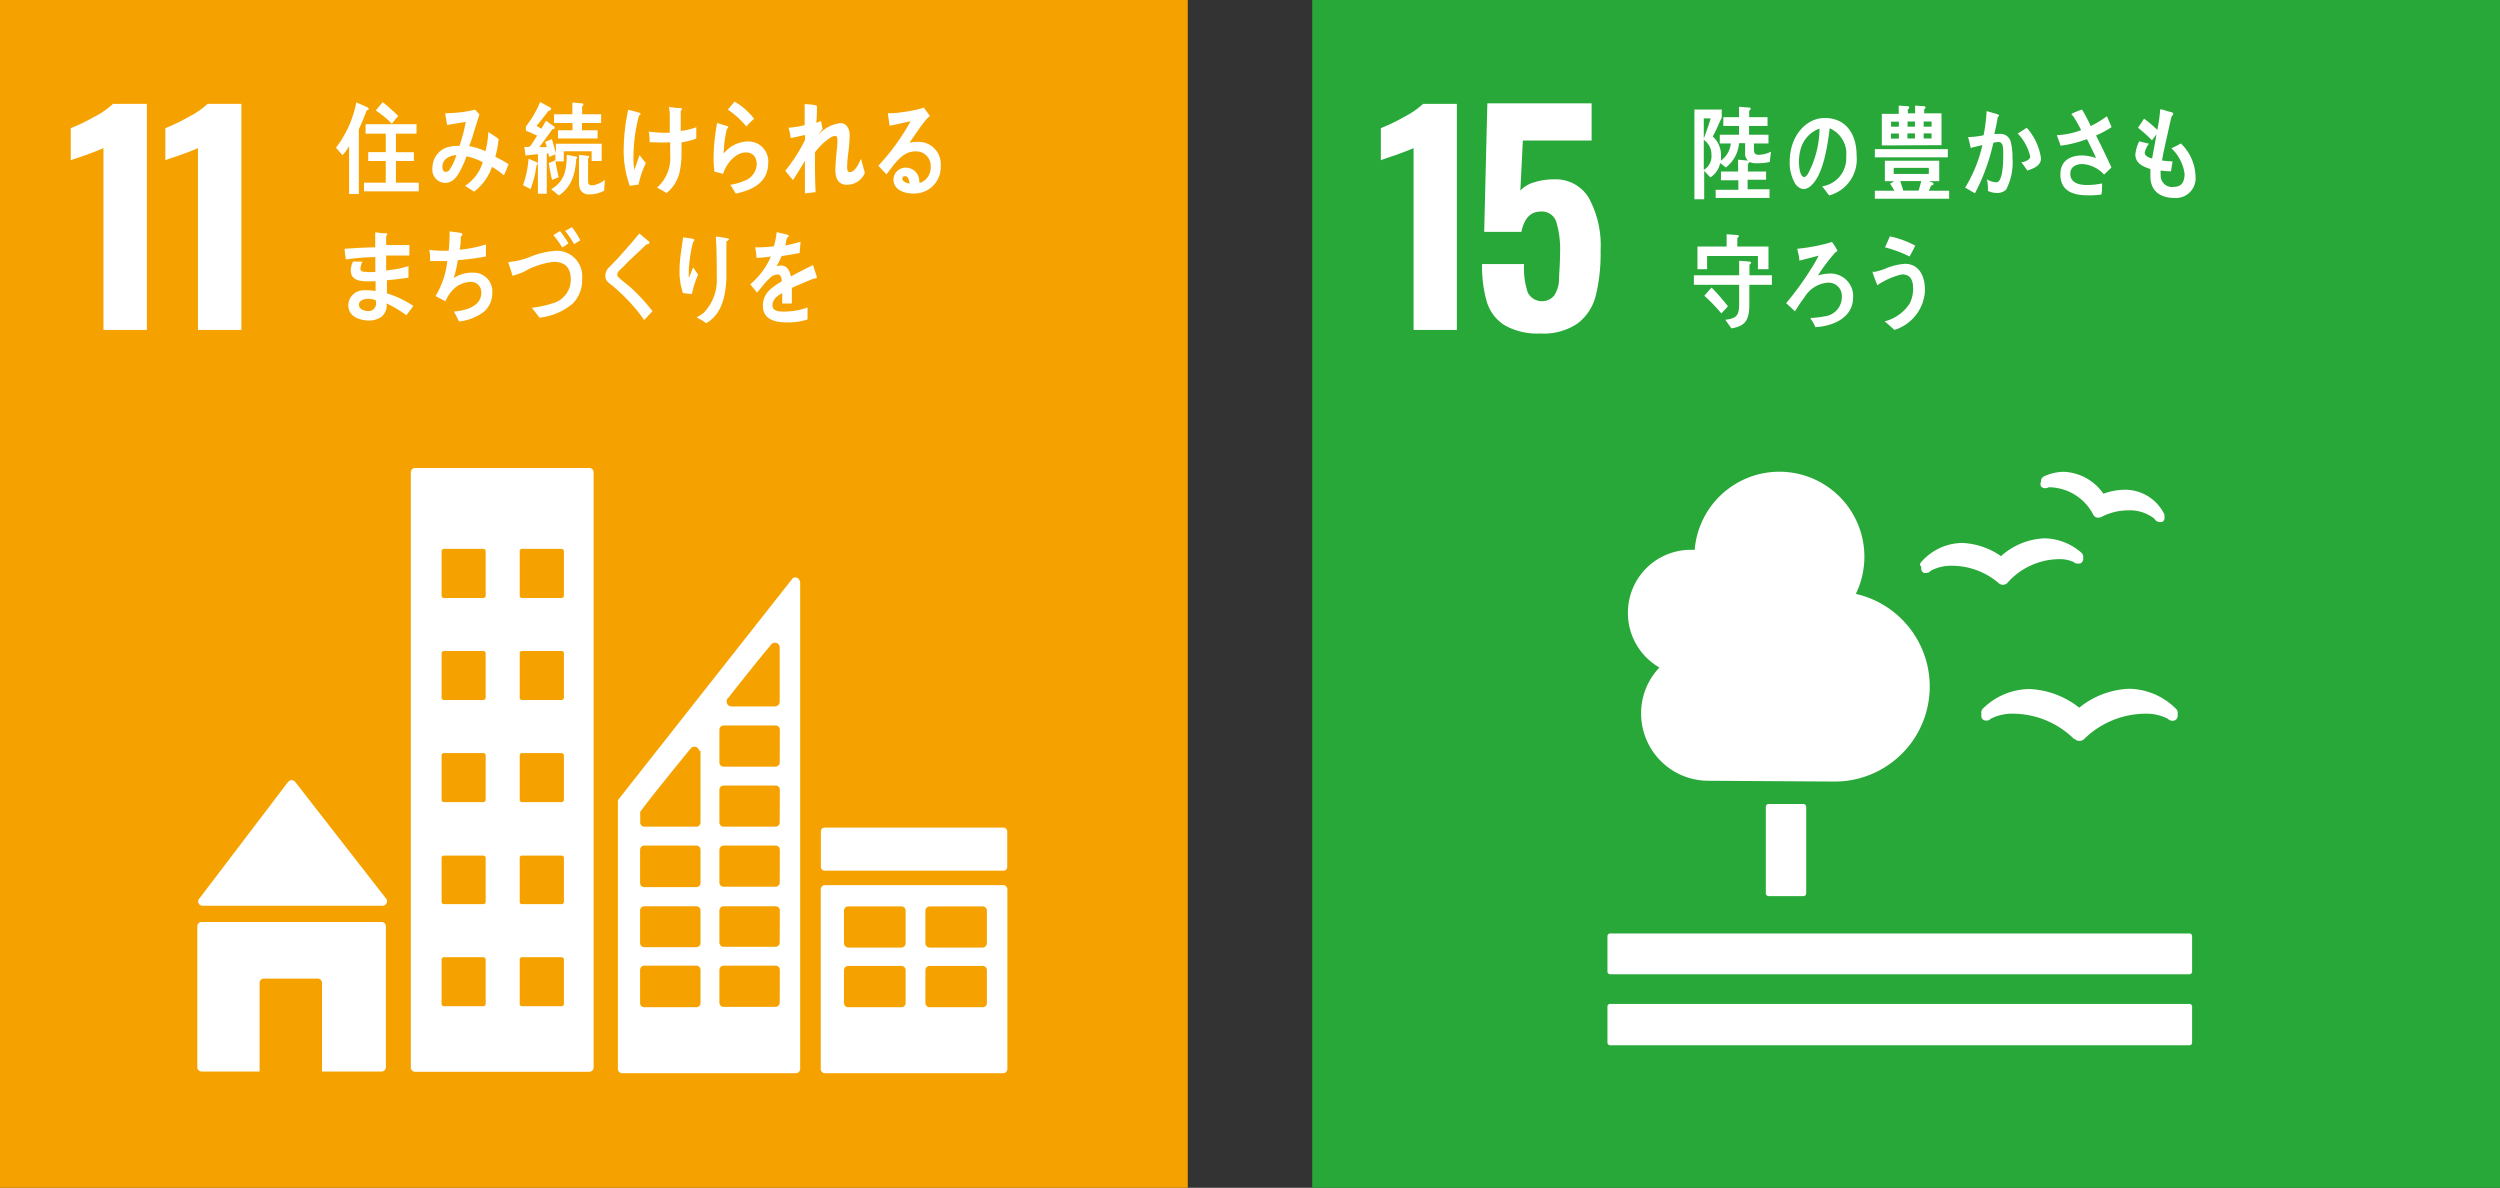
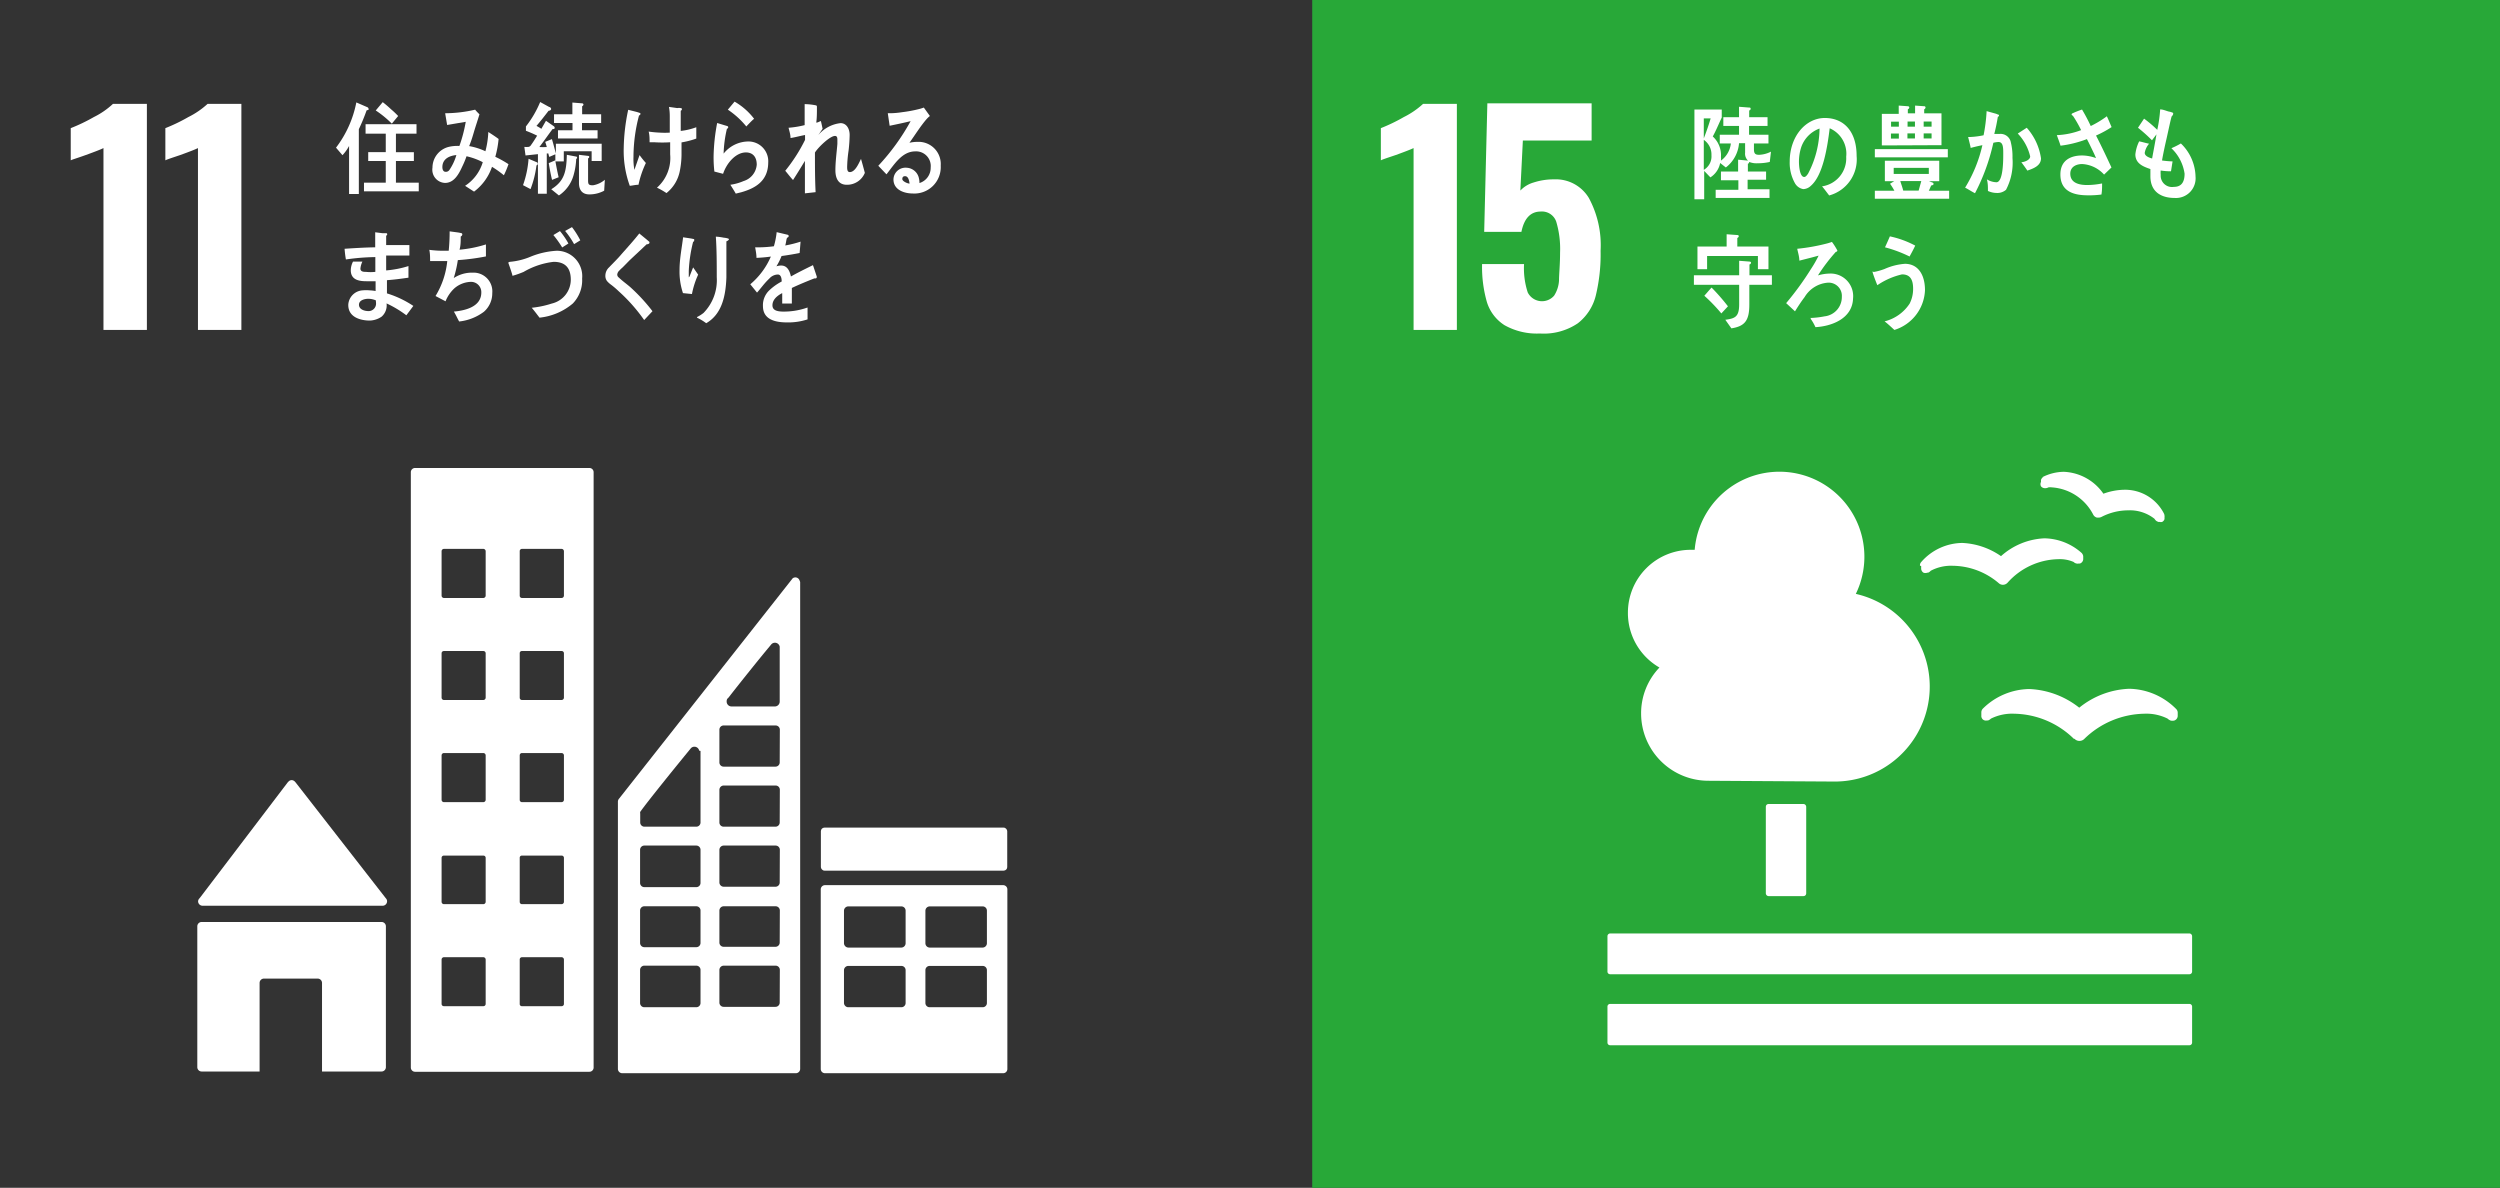
<svg xmlns="http://www.w3.org/2000/svg" width="189.43" height="90" viewBox="0 0 189.43 90">
  <rect x="0" y="0" width="189.43" height="90" fill="#333333" stroke="none" />
  <defs>
    <style>.cls-1{fill:#f5a200;}.cls-2{fill:#fff;}.cls-3{fill:#28a838;}</style>
  </defs>
  <g id="レイヤー_2" data-name="レイヤー 2">
    <g id="レイヤー_2-2" data-name="レイヤー 2">
-       <rect class="cls-1" width="90" height="90" />
      <path class="cls-2" d="M7.84,11.22c-.15.08-.6.26-1.35.53s-1,.33-1.13.4V9.71a13.27,13.27,0,0,0,1.75-.84,6,6,0,0,0,1.45-1h2.57V25H7.84Z" />
      <path class="cls-2" d="M15,11.22c-.15.08-.6.26-1.35.53-.59.2-1,.33-1.12.4V9.71a13.23,13.23,0,0,0,1.74-.84,6.29,6.29,0,0,0,1.46-1h2.56V25H15Z" />
      <path class="cls-2" d="M15.35,68.63H29a.34.34,0,0,0,.33-.34.31.31,0,0,0-.09-.22v0L22.41,59.3l-.07-.08a.36.36,0,0,0-.24-.11.34.34,0,0,0-.22.09l0,0-.07.07L15.17,68l-.1.12a.33.33,0,0,0-.06.19A.34.34,0,0,0,15.35,68.63Z" />
      <path class="cls-2" d="M28.91,69.86H15.28a.33.33,0,0,0-.33.33V80.86a.33.33,0,0,0,.33.33h4.39V74.48a.33.33,0,0,1,.33-.33h4.07a.33.33,0,0,1,.33.33v6.71h4.51a.33.33,0,0,0,.33-.33V70.19A.33.33,0,0,0,28.91,69.86Z" />
      <path class="cls-2" d="M76,67.07H62.52a.32.32,0,0,0-.33.32V81a.32.32,0,0,0,.33.32H76a.32.32,0,0,0,.33-.32V67.39a.32.32,0,0,0-.33-.32M68.62,76a.32.32,0,0,1-.33.32h-4a.33.33,0,0,1-.34-.32V73.51a.33.33,0,0,1,.34-.32h4a.32.32,0,0,1,.33.32Zm0-4.53a.33.33,0,0,1-.33.33h-4a.34.34,0,0,1-.34-.33V69a.33.33,0,0,1,.34-.32h4a.32.32,0,0,1,.33.32ZM74.78,76a.32.32,0,0,1-.33.32h-4a.32.32,0,0,1-.33-.32V73.51a.32.32,0,0,1,.33-.32h4a.32.32,0,0,1,.33.32Zm0-4.53a.33.33,0,0,1-.33.33h-4a.33.33,0,0,1-.33-.33V69a.33.33,0,0,1,.33-.32h4a.32.32,0,0,1,.33.32Z" />
      <path class="cls-2" d="M44.65,35.46H31.45a.32.32,0,0,0-.32.32V80.89a.32.32,0,0,0,.32.32h13.2a.32.32,0,0,0,.33-.32V35.78a.32.32,0,0,0-.33-.32M36.8,76.07a.17.17,0,0,1-.17.17h-3a.17.17,0,0,1-.17-.17V72.7a.18.18,0,0,1,.17-.17h3a.18.18,0,0,1,.17.17Zm0-7.73a.18.18,0,0,1-.17.17h-3a.18.18,0,0,1-.17-.17V65a.17.17,0,0,1,.17-.17h3a.17.17,0,0,1,.17.17Zm0-7.74a.18.18,0,0,1-.17.18h-3a.18.18,0,0,1-.17-.18V57.23a.18.18,0,0,1,.17-.17h3a.18.18,0,0,1,.17.17Zm0-7.73a.18.18,0,0,1-.17.17h-3a.18.18,0,0,1-.17-.17V49.5a.17.17,0,0,1,.17-.17h3a.17.17,0,0,1,.17.17Zm0-7.74a.18.18,0,0,1-.17.18h-3a.18.18,0,0,1-.17-.18V41.77a.18.18,0,0,1,.17-.18h3a.18.18,0,0,1,.17.18Zm5.93,30.94a.17.17,0,0,1-.18.17h-3a.16.16,0,0,1-.17-.17V72.7a.17.17,0,0,1,.17-.17h3a.18.18,0,0,1,.18.17Zm0-7.73a.18.18,0,0,1-.18.17h-3a.17.17,0,0,1-.17-.17V65a.16.16,0,0,1,.17-.17h3a.17.17,0,0,1,.18.17Zm0-7.74a.18.18,0,0,1-.18.18h-3a.17.17,0,0,1-.17-.18V57.23a.17.17,0,0,1,.17-.17h3a.18.18,0,0,1,.18.17Zm0-7.73a.18.18,0,0,1-.18.17h-3a.17.17,0,0,1-.17-.17V49.5a.16.16,0,0,1,.17-.17h3a.17.17,0,0,1,.18.17Zm0-7.74a.18.18,0,0,1-.18.18h-3a.17.17,0,0,1-.17-.18V41.77a.17.17,0,0,1,.17-.18h3a.18.18,0,0,1,.18.18Z" />
      <rect class="cls-2" x="62.2" y="62.71" width="14.12" height="3.26" rx="0.27" />
      <path class="cls-2" d="M60.59,44a.34.34,0,0,0-.33-.25.42.42,0,0,0-.19.06l0,0-.11.14L47,60.4l-.06.08a.37.37,0,0,0-.12.25V81a.33.33,0,0,0,.33.32H60.3a.33.33,0,0,0,.33-.32V44.11A.33.33,0,0,0,60.59,44Zm-5.46,8.94.1-.12c.88-1.13,2.38-3,3.11-3.87l.09-.11a.37.37,0,0,1,.29-.14.37.37,0,0,1,.36.3v4.16a.37.37,0,0,1-.35.37H55.42a.37.37,0,0,1-.36-.37A.41.41,0,0,1,55.13,52.91ZM53.08,76a.32.32,0,0,1-.32.32H48.82A.32.32,0,0,1,48.5,76V73.49a.32.32,0,0,1,.32-.32h3.94a.32.32,0,0,1,.32.32Zm0-4.55a.32.32,0,0,1-.32.32H48.82a.32.32,0,0,1-.32-.32V69a.32.32,0,0,1,.32-.33h3.94a.32.32,0,0,1,.32.33Zm0-4.55a.32.32,0,0,1-.32.32H48.82a.32.32,0,0,1-.32-.32V64.39a.32.32,0,0,1,.32-.32h3.94a.32.32,0,0,1,.32.32Zm0-10v5.42a.32.32,0,0,1-.32.32H48.84a.32.32,0,0,1-.33-.32v-.68a.27.27,0,0,1,0-.12.08.08,0,0,1,0,0l0,0,0,0c.5-.72,2.77-3.52,3.73-4.69l.09-.11a.36.36,0,0,1,.29-.14.37.37,0,0,1,.36.3Zm6,19.07a.32.32,0,0,1-.32.32H54.84a.32.32,0,0,1-.33-.32V73.49a.33.33,0,0,1,.33-.32h3.93a.32.32,0,0,1,.32.32Zm0-4.55a.32.32,0,0,1-.32.32H54.84a.32.32,0,0,1-.33-.32V69a.33.33,0,0,1,.33-.33h3.93a.32.32,0,0,1,.32.33Zm0-4.55a.32.32,0,0,1-.32.32H54.84a.33.33,0,0,1-.33-.32V64.39a.33.33,0,0,1,.33-.32h3.93a.32.32,0,0,1,.32.32Zm0-4.55a.32.32,0,0,1-.32.32H54.84a.32.32,0,0,1-.33-.32V59.85a.33.33,0,0,1,.33-.33h3.93a.32.32,0,0,1,.32.33Zm0-4.55a.32.32,0,0,1-.32.32H54.84a.32.32,0,0,1-.33-.32V55.29a.32.32,0,0,1,.33-.32h3.93a.32.32,0,0,1,.32.32Z" />
      <path class="cls-2" d="M27.78,8.36a14.82,14.82,0,0,1-.59,1.43V14.7h-.74V11.06a3.28,3.28,0,0,1-.5.7l-.49-.57A8.26,8.26,0,0,0,27,7.76l.85.37a.13.13,0,0,1,.07.1C28,8.31,27.84,8.35,27.78,8.36Zm-.2,6.14v-.66h1.65V12.2H27.9v-.67h1.33v-1.4H27.7V9.41h3.86v.72H30v1.4h1.36v.67H30v1.64h1.73v.66Zm2.11-5.13a7.6,7.6,0,0,0-1.22-1L29,7.74a8.14,8.14,0,0,1,.63.54,6.51,6.51,0,0,1,.54.51Z" />
      <path class="cls-2" d="M38.18,13.28a7.78,7.78,0,0,0-.9-.64,3.93,3.93,0,0,1-1.36,1.88l-.68-.44a3.24,3.24,0,0,0,1.34-1.79,5.05,5.05,0,0,0-1.23-.45,6.56,6.56,0,0,1-.32.77c-.28.62-.64,1.25-1.31,1.25a1,1,0,0,1-.95-1.16A1.62,1.62,0,0,1,34,11.13a2.81,2.81,0,0,1,.81-.07,10.92,10.92,0,0,0,.48-1.83l-1.41.24-.15-.89h.08A10,10,0,0,0,36,8.31a3.61,3.61,0,0,0,.33.35c-.14.47-.3.93-.44,1.41s-.22.7-.34,1a4.89,4.89,0,0,1,1.23.39A6.73,6.73,0,0,0,37,10c.26.17.53.34.78.53a7.48,7.48,0,0,1-.25,1.35,8.33,8.33,0,0,1,1,.56C38.44,12.7,38.32,13,38.18,13.28Zm-4.66-.62c0,.19.07.36.25.36a.32.32,0,0,0,.28-.14,3.91,3.91,0,0,0,.53-1.13C34.12,11.79,33.52,12,33.52,12.66Z" />
      <path class="cls-2" d="M40.65,12.53a7.66,7.66,0,0,1-.45,1.8l-.57-.3a7.52,7.52,0,0,0,.42-2l.64.27a.09.09,0,0,1,.05.08A.12.12,0,0,1,40.65,12.53Zm4.18-.33v-.74H42.72v.77h-.64v-.54l-.46.2a2,2,0,0,1-.07-.26l-.12,0v3.05h-.67v-3l-.94.1-.09-.65a1.65,1.65,0,0,0,.32,0,.26.26,0,0,0,.18-.13c.17-.23.32-.48.47-.72a9.1,9.1,0,0,0-.85-.37V9.58a7.88,7.88,0,0,0,1.08-1.85l.69.38c.06,0,.14.07.14.15s-.12.14-.19.13c-.3.39-.6.78-.92,1.15a3.6,3.6,0,0,1,.37.22l.35-.61.6.42a.15.15,0,0,1,.06.11c0,.11-.1.1-.16.1-.35.46-.67.93-1,1.36a5.09,5.09,0,0,0,.56,0,3.59,3.59,0,0,0-.12-.39l.51-.21c.11.36.2.72.3,1.09v-.74h3.47V12.2Zm-3,1.43c-.1-.41-.18-.84-.25-1.27l.49-.21c.08.43.16.86.26,1.28Zm1.83-1.58a5.27,5.27,0,0,1-.21,1.26,2.72,2.72,0,0,1-1.1,1.5l-.58-.47c1-.61,1.15-1.36,1.18-2.61l.69.13s.09,0,.09.09A.11.11,0,0,1,43.62,12.05Zm.44-2.73v.55h1.18v.62h-3V9.87h1.1V9.32h-1.4V8.66h1.39V7.77l.74.06a.1.1,0,0,1,.1.09.16.16,0,0,1-.1.13v.61h1.44v.66Zm1.68,5.13a2.36,2.36,0,0,1-1.13.28c-.47,0-.78-.27-.78-.86V11.73l.68.08s.1,0,.1.08a.12.12,0,0,1-.09.11v1.57c0,.37,0,.47.37.47a1.82,1.82,0,0,0,.9-.42Z" />
      <path class="cls-2" d="M48.38,14c-.22,0-.44.06-.66.08a7.77,7.77,0,0,1-.46-2.84,14.93,14.93,0,0,1,.34-2.92l.6.15a2.41,2.41,0,0,1,.25.08s.08,0,.08.08a.14.14,0,0,1-.11.12A12.35,12.35,0,0,0,48,11.87a4.53,4.53,0,0,0,.07,1l.39-1.12a7,7,0,0,0,.48.6A7.21,7.21,0,0,0,48.38,14Zm3.26-3.24c0,.34,0,.68,0,1a6.56,6.56,0,0,1-.14,1.25,2.82,2.82,0,0,1-1,1.62,5.77,5.77,0,0,0-.72-.41,3,3,0,0,0,1-2.52c0-.3,0-.61,0-.92a9.46,9.46,0,0,1-1.19,0l-.37,0c0-.27,0-.54-.07-.81a8.14,8.14,0,0,0,.85.08,6.26,6.26,0,0,0,.75,0c0-.42,0-.84,0-1.26q0-.35-.06-.69l.63.09a.75.75,0,0,1,.26,0s.1,0,.09.09a.13.13,0,0,1-.09.11c0,.51,0,1,0,1.53a4.83,4.83,0,0,0,1.18-.28c0,.28,0,.58,0,.86A6.39,6.39,0,0,1,51.64,10.79Z" />
      <path class="cls-2" d="M56.16,14.57l-.41.1c-.06-.12-.41-.67-.41-.67s0,0,0,0a3.89,3.89,0,0,0,1-.28,1.41,1.41,0,0,0,1-1.24c0-.6-.31-.93-.82-.93-.77,0-1.47.82-1.73,1.62L54.13,13a9.42,9.42,0,0,1-.06-1.18,14.83,14.83,0,0,1,.27-2.5l.76.23a.1.1,0,0,1,.08.09.14.14,0,0,1-.1.12,9.23,9.23,0,0,0-.25,1.88,2.41,2.41,0,0,1,1.91-.92,1.5,1.5,0,0,1,1.47,1.6C58.2,13.75,57.18,14.28,56.16,14.57Zm.38-5a6.35,6.35,0,0,0-1.39-1.26l.51-.61A5,5,0,0,1,57.14,9C56.93,9.17,56.74,9.39,56.54,9.59Z" />
      <path class="cls-2" d="M64.16,14c-.6,0-.86-.44-.86-1.1s.1-1.37.15-2c0-.1,0-.21,0-.31s0-.29-.18-.29c-.39,0-1.3.89-1.52,1.26,0,1,0,2,.05,3l-.81.09c0-.81,0-1.64,0-2.46-.3.5-.61,1-.9,1.45-.21-.22-.39-.47-.59-.7A12.48,12.48,0,0,0,61,10.6v-.37c-.38.07-.73.17-1.1.23,0-.26-.09-.53-.15-.78a7.06,7.06,0,0,0,1.22-.2c0-.53,0-1.07,0-1.59a4.5,4.5,0,0,1,.84.09s.09,0,.09.11,0,.08,0,.08c0,.38,0,.75-.05,1.12.12,0,.23-.08.35-.12.05.2.09.4.13.59l-.33.48v0a2.57,2.57,0,0,1,1.69-.91c.44,0,.69.41.69.9a11.69,11.69,0,0,1-.08,1.17,10,10,0,0,0-.11,1.23v0c0,.17,0,.41.2.41.41,0,.68-.66.85-1,.1.35.2.71.29,1.06A1.45,1.45,0,0,1,64.16,14Z" />
      <path class="cls-2" d="M69.14,14.66c-.55,0-1.44-.23-1.44-1.07a.91.91,0,0,1,1-.88,1,1,0,0,1,.91.72,1.67,1.67,0,0,1,.06.44,1.21,1.21,0,0,0,.85-1.18,1.11,1.11,0,0,0-1.16-1.22c-1,0-1.57.95-2.19,1.74l-.62-.65A16.67,16.67,0,0,0,69,9.18c-.53.13-1.06.24-1.59.35l-.14-.95h.21a6.4,6.4,0,0,0,.88-.08,10.26,10.26,0,0,0,1.21-.22A3.31,3.31,0,0,0,70,8.15l.46.64a1.71,1.71,0,0,0-.2.18c-.15.16-.3.36-.43.53-.32.44-.61.88-.92,1.32a2.54,2.54,0,0,1,.61-.07,1.68,1.68,0,0,1,1.76,1.8A2,2,0,0,1,69.14,14.66Zm-.56-1.31c-.13,0-.21.06-.21.22s.38.34.55.34C68.89,13.67,68.82,13.35,68.58,13.35Z" />
      <path class="cls-2" d="M30.79,23.89a8.17,8.17,0,0,0-1.5-.9,1.13,1.13,0,0,1-.37,1,1.67,1.67,0,0,1-.9.3c-.66,0-1.65-.23-1.63-1.21A1.16,1.16,0,0,1,27.48,22,3,3,0,0,1,28,22a3.41,3.41,0,0,1,.46.05c0-.25,0-.5,0-.74l-.67,0c-.51,0-1.22-.06-1.21-.85a1.48,1.48,0,0,1,.17-.64l.71,0a1.61,1.61,0,0,0-.15.53c0,.25.27.25.41.25a3.45,3.45,0,0,0,.72,0c0-.37,0-.75,0-1.12a16.62,16.62,0,0,0-2.23.18,7.46,7.46,0,0,1-.1-.81c.77-.05,1.54-.1,2.32-.11,0-.24,0-.48,0-.73V17.6l.55.07.29,0s.07,0,.07.08a.12.12,0,0,1-.08.11c0,.24,0,.47,0,.71l1.76,0v.79c-.59,0-1.18,0-1.76,0,0,.38,0,.75,0,1.13a7.66,7.66,0,0,0,1.69-.33l0,.88c-.55.08-1.08.15-1.63.19,0,.32,0,.64,0,1a7.67,7.67,0,0,1,2,.95Zm-2.31-1.13a1.47,1.47,0,0,0-.58-.12c-.24,0-.7.09-.7.45s.42.47.66.48a.57.57,0,0,0,.63-.64C28.49,22.88,28.48,22.82,28.48,22.76Z" />
      <path class="cls-2" d="M36.67,23.62a3.79,3.79,0,0,1-1.88.74c-.14-.25-.25-.51-.4-.75.74-.07,2.08-.31,2.08-1.45a.78.78,0,0,0-.86-.8,2,2,0,0,0-1.16.47,2.68,2.68,0,0,0-.69,1L33,22.43a6.27,6.27,0,0,0,.89-2.65l-.77,0h-.53c0-.28,0-.56-.06-.85a7.75,7.75,0,0,0,1,.07H34a14.46,14.46,0,0,0,.07-1.47l.6.08a2.38,2.38,0,0,1,.26.05s.1,0,.1.11a.19.19,0,0,1-.12.15c0,.34,0,.68-.09,1a9.3,9.3,0,0,0,2-.4v.91a17,17,0,0,1-2.13.28,8.67,8.67,0,0,1-.31,1.36,2.51,2.51,0,0,1,1.44-.41,1.42,1.42,0,0,1,1.48,1.55A1.85,1.85,0,0,1,36.67,23.62Z" />
      <path class="cls-2" d="M43.4,23a4.65,4.65,0,0,1-2.52,1.07c-.2-.26-.39-.52-.59-.75A7.31,7.31,0,0,0,41.81,23a1.86,1.86,0,0,0,1.44-1.8c0-1-.52-1.36-1.3-1.36a5.81,5.81,0,0,0-2.27.76,6.61,6.61,0,0,1-.85.3c0-.11-.32-1-.32-1s.08-.06.12-.06a5.22,5.22,0,0,0,1.62-.41A6.17,6.17,0,0,1,42.18,19a1.93,1.93,0,0,1,1.93,2.11A2.53,2.53,0,0,1,43.4,23Zm-.8-4.25a8,8,0,0,0-.67-.94l.5-.3a6,6,0,0,1,.64.94Zm.9-.25a6.29,6.29,0,0,0-.68-1l.52-.29a6.29,6.29,0,0,1,.63,1Z" />
      <path class="cls-2" d="M48.81,24.25a12.77,12.77,0,0,0-1.94-2.19,6.2,6.2,0,0,0-.56-.48,1.75,1.75,0,0,1-.32-.29.65.65,0,0,1-.12-.4.86.86,0,0,1,.29-.64c.31-.33.64-.64.94-1,.45-.51.9-1,1.34-1.56l.56.46.21.18s0,0,0,.07-.14.12-.21.11l-1.29,1.21-.53.54a2.83,2.83,0,0,0-.25.24.47.47,0,0,0-.16.3.28.28,0,0,0,.12.23c.27.26.57.47.85.71a13.53,13.53,0,0,1,1.7,1.84Z" />
      <path class="cls-2" d="M52.43,22.28l-.68-.07a5.12,5.12,0,0,1-.26-1.75c0-.83.17-1.66.27-2.48l.6.09.24.05s0,0,0,.08,0,.09-.08.12a10.83,10.83,0,0,0-.33,2.2c0,.16,0,.31,0,.47s0,.05,0,.05,0-.06.05-.07c.09-.24.19-.48.28-.71l.38.55A6.44,6.44,0,0,0,52.43,22.28Zm2.61-4c0,.9,0,1.83,0,2.74-.05,1.45-.36,2.8-1.53,3.47a3.82,3.82,0,0,0-.7-.42s0,0,0,0,0-.05.05-.07a2.66,2.66,0,0,0,.45-.29,3.55,3.55,0,0,0,1-2.71c0-1,0-2.06-.07-3.07a3.94,3.94,0,0,1,.6.08,1.52,1.52,0,0,1,.32.06.08.08,0,0,1,.07.09A.48.48,0,0,1,55,18.3Z" />
      <path class="cls-2" d="M61.81,21.09a.12.12,0,0,1-.09,0c-.45.17-1.31.53-1.72.73V23h-.73v-.79c-.49.25-.74.57-.74.92s.28.48.85.48a5.34,5.34,0,0,0,1.81-.31l0,.9a4.68,4.68,0,0,1-1.56.23c-1.21,0-1.82-.41-1.82-1.24A1.55,1.55,0,0,1,58.29,22a4.17,4.17,0,0,1,.94-.67c0-.35-.11-.53-.29-.53a.89.89,0,0,0-.64.3,5.46,5.46,0,0,0-.48.52c-.23.28-.37.46-.46.55l-.51-.63a5.64,5.64,0,0,0,1.56-2.1c-.33.05-.69.08-1.09.1,0-.29-.06-.56-.1-.8a9.22,9.22,0,0,0,1.42-.08,6.21,6.21,0,0,0,.21-1.07l.84.2a.1.1,0,0,1,.07.1s0,.08-.09.11-.09.34-.17.6a8.43,8.43,0,0,0,1.16-.29l-.07.86c-.34.07-.8.15-1.37.23a4.73,4.73,0,0,1-.39.78,1.15,1.15,0,0,1,.36-.06c.38,0,.62.27.74.83.49-.28,1.06-.56,1.67-.86l.29.87C61.89,21.06,61.86,21.09,61.81,21.09Z" />
      <rect class="cls-3" x="99.43" width="90" height="90" />
      <path class="cls-2" d="M107.11,11.22c-.16.08-.61.26-1.36.53-.59.2-1,.33-1.12.4V9.71a13.23,13.23,0,0,0,1.74-.84,6.29,6.29,0,0,0,1.46-1h2.56V25h-3.28Z" />
      <path class="cls-2" d="M114,24.64a3.19,3.19,0,0,1-1.34-1.77,9.67,9.67,0,0,1-.36-2.86h3.18a5.9,5.9,0,0,0,.28,2.15,1.21,1.21,0,0,0,2,.24,2.37,2.37,0,0,0,.37-1.15c0-.49.08-1.19.08-2.11a7.21,7.21,0,0,0-.29-2.34,1.14,1.14,0,0,0-1.18-.77c-.76,0-1.25.51-1.46,1.54h-2.82l.24-9.74h7.9v2.82h-5.21l-.19,3.79a2.21,2.21,0,0,1,1-.61,4.89,4.89,0,0,1,1.55-.24A2.92,2.92,0,0,1,120.39,15a7.52,7.52,0,0,1,.89,4,13.28,13.28,0,0,1-.36,3.38,3.81,3.81,0,0,1-1.37,2.12,4.6,4.6,0,0,1-2.87.77A5,5,0,0,1,114,24.64Z" />
      <rect class="cls-2" x="133.8" y="60.92" width="3.06" height="6.98" rx="0.2" />
      <path class="cls-2" d="M165.92,70.73H122a.21.21,0,0,0-.2.21v2.68a.2.2,0,0,0,.2.2h43.9a.2.2,0,0,0,.2-.2V70.94a.21.21,0,0,0-.2-.21" />
      <path class="cls-2" d="M165.92,76.07H122a.2.2,0,0,0-.2.2V79a.2.2,0,0,0,.2.2h43.9a.2.2,0,0,0,.2-.2V76.27a.2.2,0,0,0-.2-.2" />
      <path class="cls-2" d="M157.57,53.64a6.52,6.52,0,0,0-3.8-1.43,5.1,5.1,0,0,0-3.53,1.49.41.41,0,0,0-.11.28v.24a.36.36,0,0,0,.12.3.36.36,0,0,0,.31.07l.08,0a.64.64,0,0,0,.22-.14,3.59,3.59,0,0,1,1.76-.37,6.62,6.62,0,0,1,4.52,1.9l.05,0a.51.51,0,0,0,.38.16.51.51,0,0,0,.37-.16l0,0a6.67,6.67,0,0,1,4.53-1.9,3.61,3.61,0,0,1,1.77.37.7.7,0,0,0,.24.15.67.67,0,0,0,.26,0,.38.38,0,0,0,.27-.36V54a.39.39,0,0,0-.11-.27,5.12,5.12,0,0,0-3.57-1.54,6.4,6.4,0,0,0-3.79,1.44" />
      <path class="cls-2" d="M154.84,36.14a.37.37,0,0,0-.19.23l0,.15a.36.36,0,0,0,0,.33.38.38,0,0,0,.28.14H155a.47.47,0,0,0,.21-.06,1,1,0,0,1,.27,0A3.81,3.81,0,0,1,158.61,39v0a.44.44,0,0,0,.28.22l.14,0a.51.51,0,0,0,.22-.06h0a4.4,4.4,0,0,1,2-.49,3,3,0,0,1,2,.64.61.61,0,0,0,.15.17l.14.07h.11a.37.37,0,0,0,.17,0,.35.35,0,0,0,.19-.22l0-.13a.36.36,0,0,0,0-.11.41.41,0,0,0-.05-.19,3.3,3.3,0,0,0-3-1.79,4.8,4.8,0,0,0-1.58.3,3.84,3.84,0,0,0-3-1.66,3.64,3.64,0,0,0-1.65.42" />
      <path class="cls-2" d="M145.57,42.89v.2a.38.38,0,0,0,.17.3.39.39,0,0,0,.3,0l.06,0a.45.45,0,0,0,.19-.14,3.29,3.29,0,0,1,1.68-.38,5.45,5.45,0,0,1,3.47,1.31l0,0a.47.47,0,0,0,.34.13h0a.48.48,0,0,0,.34-.16l0,0a5.28,5.28,0,0,1,3.85-1.78,2.63,2.63,0,0,1,1.15.21.42.42,0,0,0,.23.12.36.36,0,0,0,.16,0l.09,0a.37.37,0,0,0,.25-.38v-.17a.43.43,0,0,0-.13-.26,4.34,4.34,0,0,0-2.81-1.1,5.27,5.27,0,0,0-3.29,1.35,5.56,5.56,0,0,0-2.93-1,4.19,4.19,0,0,0-3.11,1.44.37.37,0,0,0-.1.28" />
      <path class="cls-2" d="M123.35,46.42a4.76,4.76,0,0,1,4.76-4.76h.3A6.44,6.44,0,1,1,140.62,45a7.2,7.2,0,0,1-1.56,14.22l-9.61-.06h0a5.1,5.1,0,0,1-5.1-5.1,5,5,0,0,1,1.39-3.48A4.76,4.76,0,0,1,123.35,46.42Z" />
      <path class="cls-2" d="M138.6,14.81c-.18-.23-.35-.47-.54-.69a2.14,2.14,0,0,0,1.83-2.24,2.1,2.1,0,0,0-1.25-2.16c-.17,1.37-.49,3.55-1.43,4.36a.87.87,0,0,1-.57.25.9.9,0,0,1-.64-.46,3.14,3.14,0,0,1-.39-1.62c0-1.94,1.23-3.31,2.66-3.31s2.41,1,2.41,2.88A2.83,2.83,0,0,1,138.6,14.81Zm-2.12-3.65a3.6,3.6,0,0,0-.17,1.09c0,.32.06,1.16.4,1.16.12,0,.22-.15.29-.25a7.5,7.5,0,0,0,.87-3.42A2.3,2.3,0,0,0,136.48,11.16Z" />
      <path class="cls-2" d="M142.06,15.06v-.61h1.48a4.72,4.72,0,0,0-.33-.53l.32-.19h-.71V12.18h4.12v1.55h-.78l.29.11a.11.11,0,0,1,.06.09c0,.08-.08.11-.14.11s-.14.28-.22.41h1.54v.61Zm0-3.14V11.3h5.53v.62Zm.53-.9V8.63h1.28V8l.7.05a.1.1,0,0,1,.1.1.16.16,0,0,1-.11.13v.31h.55V8l.69.05a.09.09,0,0,1,.1.1.15.15,0,0,1-.1.13v.31h1.31V11Zm1.29-1.8h-.59V9.6h.59Zm0,.9h-.6v.38h.6Zm2.27,2.6h-2.66v.46h2.66Zm-2.16,1c.07.24.16.47.22.72h1.17l.2-.72Zm1.11-4.51h-.56V9.6h.56Zm0,.9h-.57v.38h.57Zm1.26-.9h-.6V9.6h.6Zm0,.9h-.6v.38h.6Z" />
      <path class="cls-2" d="M152,14.38a1,1,0,0,1-.73.24,1.62,1.62,0,0,1-.64-.15c0-.3,0-.59-.08-.88a1.48,1.48,0,0,0,.72.22c.53,0,.52-1.74.52-2.17s0-.88-.36-.88a1.76,1.76,0,0,0-.39.06,15.38,15.38,0,0,1-1.39,3.82c-.25-.12-.49-.29-.75-.42A10.64,10.64,0,0,0,150.21,11c-.3.06-.6.13-.89.21,0-.1-.19-.8-.19-.83s0,0,0,0h.17a6.16,6.16,0,0,0,1-.13,12.71,12.71,0,0,0,.23-1.83l.61.17a1.25,1.25,0,0,1,.25.09s.08,0,.08.07a.11.11,0,0,1-.09.1c-.07.44-.16.88-.27,1.3.13,0,.26,0,.39,0a.79.79,0,0,1,.87.66,4.44,4.44,0,0,1,.12,1.16A4.43,4.43,0,0,1,152,14.38Zm1.62-1.45c-.15-.22-.3-.43-.46-.64.19,0,.67-.15.67-.44a3.72,3.72,0,0,0-.94-1.73l.68-.44A4.41,4.41,0,0,1,154.65,12C154.65,12.59,154,12.79,153.61,12.93Z" />
      <path class="cls-2" d="M158.82,10.27c.41.79.79,1.61,1.17,2.42l-.56.54a2.41,2.41,0,0,0-1.66-.8c-.39,0-.9.17-.9.73,0,.78.82.86,1.29.86a5.91,5.91,0,0,0,1.12-.12c0,.28,0,.56-.05.84a7,7,0,0,1-1,.06c-.91,0-2.11-.18-2.11-1.58,0-1.13.86-1.44,1.65-1.44a3.2,3.2,0,0,1,1.05.2c-.11-.27-.24-.53-.37-.8s-.21-.43-.32-.64a8.43,8.43,0,0,1-2,.5c-.08-.27-.19-.54-.28-.8a5.81,5.81,0,0,0,1.84-.38,9,9,0,0,0-.63-1.1.1.1,0,0,1-.09-.09.09.09,0,0,1,.06-.08,7.38,7.38,0,0,1,.73-.29,13.5,13.5,0,0,1,.66,1.25,7.63,7.63,0,0,0,1.22-.74c.13.27.24.55.36.82A8.14,8.14,0,0,1,158.82,10.27Z" />
      <path class="cls-2" d="M132.55,21.58v1.49c0,1.21-.33,1.65-1.36,1.81l-.46-.65c.73-.1,1.05-.21,1.05-1.17,0-.49,0-1,0-1.48h-3.43v-.72h3.43v-1.1l.78.06s.12,0,.12.09a.15.15,0,0,1-.12.13v.82h1.7v.72Zm.65-1.18v-1h-3.85v1h-.73V18.68h2.21v-.93l.82.06a.09.09,0,0,1,.1.09.16.16,0,0,1-.11.13v.65H134V20.4Zm-2.77,3.35a12.58,12.58,0,0,0-1.29-1.34c.18-.2.36-.42.55-.62a15.37,15.37,0,0,1,1.24,1.42Z" />
      <path class="cls-2" d="M137.56,24.79a3.55,3.55,0,0,0-.36-.63s0-.05,0-.07,0,0,.05,0a6.56,6.56,0,0,0,1-.12,1.47,1.47,0,0,0,1.31-1.48,1,1,0,0,0-1.08-1.07,2.25,2.25,0,0,0-1.74,1.09c-.26.34-.5.71-.73,1.08l-.67-.62a22.44,22.44,0,0,0,1.89-2.6,8.53,8.53,0,0,0,.57-1l-.52.14-.94.24c0-.3-.1-.6-.16-.9a14.49,14.49,0,0,0,2.17-.38,4,4,0,0,0,.46-.14,4.91,4.91,0,0,1,.41.65c0,.08-.08.1-.12.11a13.34,13.34,0,0,0-1.35,1.78,3.16,3.16,0,0,1,.86-.14,1.71,1.71,0,0,1,1.8,1.88C140.36,24.19,138.7,24.73,137.56,24.79Z" />
      <path class="cls-2" d="M143.54,25c-.24-.22-.48-.45-.74-.65A3.18,3.18,0,0,0,144.7,23a2.44,2.44,0,0,0,.26-1.13c0-.69-.23-1.08-.84-1.08a5.51,5.51,0,0,0-1.87.82c-.05-.11-.36-.91-.36-1s.06,0,.09,0a4.62,4.62,0,0,0,.82-.23,4.6,4.6,0,0,1,1.54-.39c1,0,1.52.83,1.52,2A3.29,3.29,0,0,1,143.54,25Zm1.16-5.56a9.81,9.81,0,0,0-1.87-.7c.13-.28.25-.55.37-.83a7.28,7.28,0,0,1,1.92.7C145,18.87,144.85,19.15,144.7,19.42Z" />
      <path class="cls-2" d="M134.1,12.27a3.91,3.91,0,0,1-.91.1,1.46,1.46,0,0,1-.65-.1.14.14,0,0,1-.1.14V13h1.38v.62h-1.4v.72h1.66V15H130v-.62h1.72v-.72h-1.32V13h1.3v-.9l.75.07a.72.72,0,0,1-.22-.6v-.72h-.46a2.57,2.57,0,0,1-1,1.84l-.43-.34a1.67,1.67,0,0,1-.74,1.09l-.47-.49V15.1h-.74V8.3h2.07v.61c-.23.48-.44,1-.68,1.43a1.92,1.92,0,0,1,.62,1.55,1.33,1.33,0,0,1,0,.28,1.85,1.85,0,0,0,.75-1.3h-.84v-.66h1.46V9.54h-1.19V8.88h1.19V8.09l.77.06c.05,0,.11,0,.11.09a.13.13,0,0,1-.11.13v.51h1.39v.66h-1.4v.67H134v.66H132.9c0,.15,0,.29,0,.44,0,.35.12.42.4.42a2.15,2.15,0,0,0,.89-.24Zm-5-3.3v1.52c.19-.5.37-1,.52-1.52Zm0,1.6v2.3a1.18,1.18,0,0,0,.58-1.11A1.34,1.34,0,0,0,129.06,10.57Z" />
      <path class="cls-2" d="M164.78,15c-.93,0-1.83-.39-1.84-1.63,0-.19,0-.37,0-.56-.48-.17-1.13-.38-1.14-1.1a2.83,2.83,0,0,1,.29-1c.25.05.5.13.75.18a1.43,1.43,0,0,0-.33.69c0,.26.38.38.56.43.11-.61.23-1.22.33-1.83l-.34.45A11.45,11.45,0,0,0,162,9.68l.46-.69a8.92,8.92,0,0,1,1,.85,10,10,0,0,0,.22-1.55c.21,0,.43.1.64.16a1.25,1.25,0,0,1,.26.07.1.1,0,0,1,.09.1.34.34,0,0,1-.12.2c-.05.17-.09.35-.13.52l-.24,1.09c-.13.57-.26,1.15-.36,1.73a7.2,7.2,0,0,0,.8.07l-.12.75a5.12,5.12,0,0,1-.78-.06,1.88,1.88,0,0,0,0,.34.86.86,0,0,0,1,.9c.56,0,.81-.35.81-1a3.31,3.31,0,0,0-1-1.93,6,6,0,0,0,.72-.36,3.59,3.59,0,0,1,1.11,2.51A1.49,1.49,0,0,1,164.78,15Z" />
    </g>
  </g>
</svg>